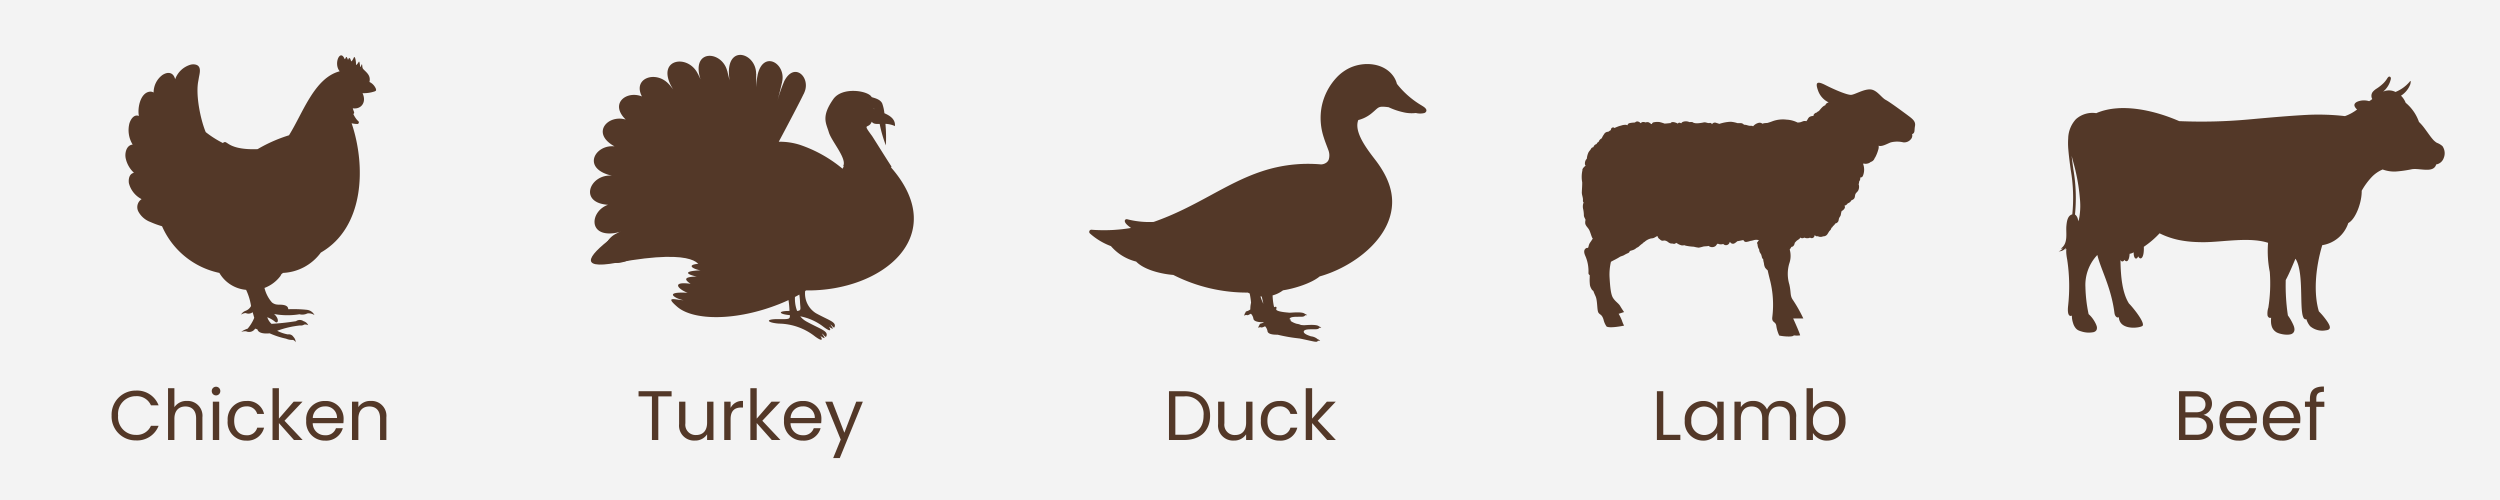
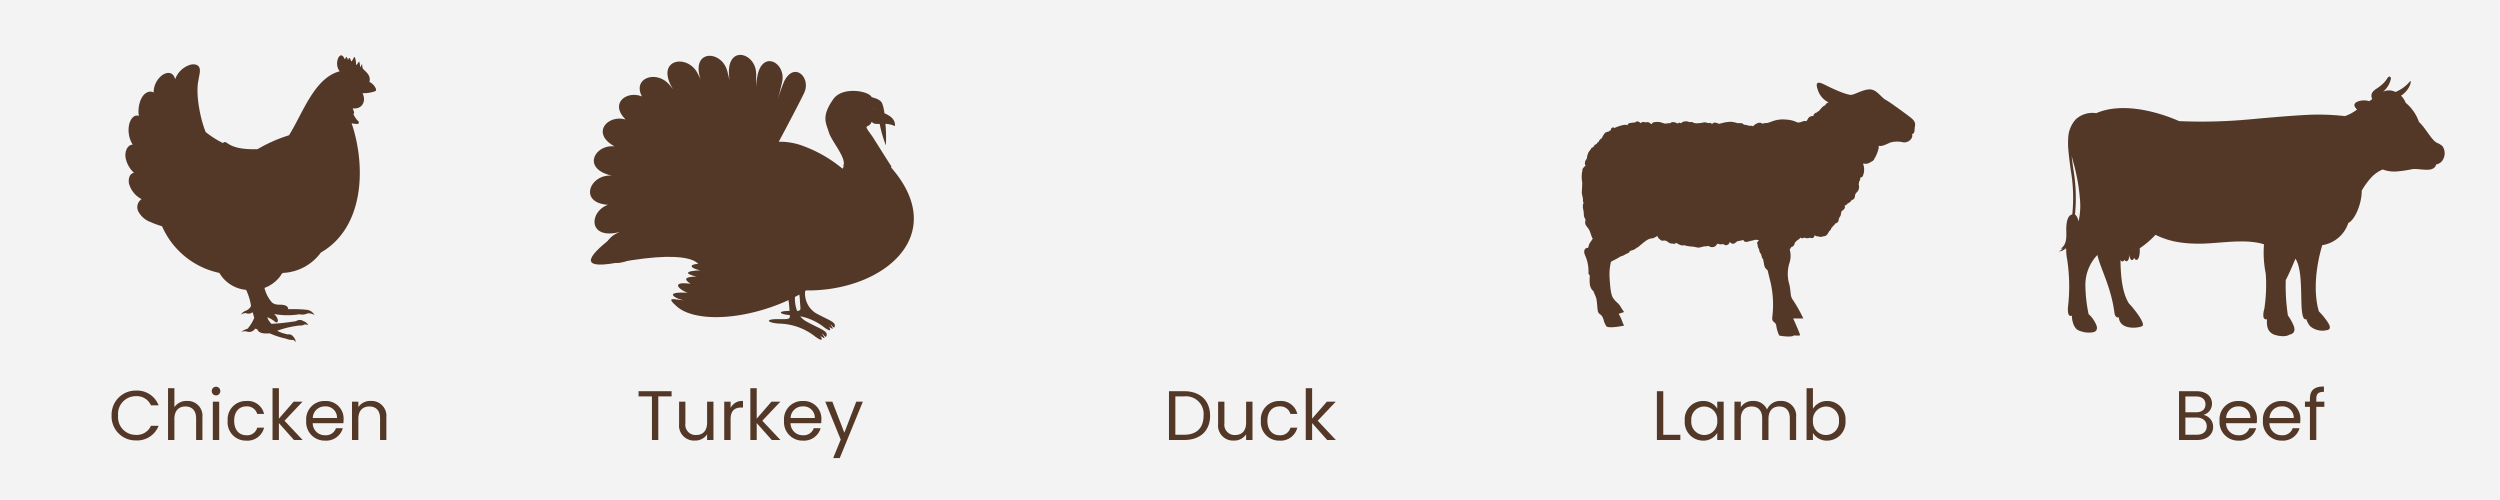
<svg xmlns="http://www.w3.org/2000/svg" width="500" height="100" viewBox="0 0 500 100">
  <rect x="0" y="0" width="500" height="100" fill="#808080" stroke="none" />
  <g transform="translate(-1172 -196)">
    <g transform="translate(411 -265)">
      <rect width="100" height="100" transform="translate(761 461)" fill="#fff" opacity="0.9" />
      <g transform="translate(213.669 -2941.802)">
        <g transform="translate(572.409 3413.873)">
          <path d="M-30.986-60.2a6.887,6.887,0,0,1-5.34-3.388,16.129,16.129,0,0,1-11.457-9.323c-.025-.008-.048-.019-.073-.029a17.964,17.964,0,0,1-2.276-.837,4.486,4.486,0,0,1-2.395-2.088,1.91,1.91,0,0,1,.649-2.476,4.96,4.96,0,0,1-2.547-3.212c-.1-.844.071-1.831,1.015-2.063a5.5,5.5,0,0,1-1.669-2.992c-.158-.877.1-2.249,1.092-2.577a1.276,1.276,0,0,1,.324-.063,5.485,5.485,0,0,1-.653-4.24c.253-.819.9-1.875,1.9-1.492-.326-1.52.267-4.722,2.258-4.863a1.181,1.181,0,0,1,.562.117,1.255,1.255,0,0,1,.121.065,4.346,4.346,0,0,1,1.778-3.52c1.106-.71,2.171-.512,2.523.831a.04.04,0,0,0,.006.025,4.654,4.654,0,0,1,3.135-2.919,2.132,2.132,0,0,1,.761-.039c1.182.16,1.124,1.153.973,2-.089.433-.158.839-.227,1.253-.6,2.853.457,7.877,1.474,10.286A20.365,20.365,0,0,0-35.6-89.55a.438.438,0,0,1,.269-.19.483.483,0,0,1,.36.057c.148.1.3.19.441.285,1.577,1.032,4.017,1.12,5.85,1.058a29.735,29.735,0,0,1,6.28-2.773c2.768-4.408,5.051-11.476,10.145-12.8-1.291-1.5.093-4.56.969-2.478a.064.064,0,0,0,.062.038.063.063,0,0,0,.062-.04,1.145,1.145,0,0,1,.2-.356.067.067,0,0,1,.059-.025.063.063,0,0,1,.054.03,2.047,2.047,0,0,1,.2.445.065.065,0,0,0,.063.043.066.066,0,0,0,.064-.043.973.973,0,0,1,.14-.3c.014-.014.04.13.061.132s.062-.144.075-.128a3.527,3.527,0,0,1,.273.65.066.066,0,0,0,.061.036c.106,0,.473-.692.506-.809a.066.066,0,0,1,.062-.044c.249-.008.382,1.26.342,1.5a.055.055,0,0,0,.041.063.073.073,0,0,0,.079-.02,2.642,2.642,0,0,0,.431-.577.064.064,0,0,1,.067-.034.063.063,0,0,1,.059.044,4.792,4.792,0,0,1,.144.931.06.06,0,0,0,.057.055.069.069,0,0,0,.072-.037,2.7,2.7,0,0,0,.15-.4.065.065,0,0,1,.069-.045.064.064,0,0,1,.062.051c.053.356.016.647.231.882.546.6,1.42,1.165,1.28,2.312a1.654,1.654,0,0,1-.053.26,2.554,2.554,0,0,1,1.119,1.02c.1.176.3.511.172.712-.073.117-.3.172-.423.212a6.89,6.89,0,0,1-2.249.3c.88,1.843-.318,3.3-1.948,3.018a6.5,6.5,0,0,0,.231.686.358.358,0,0,1-.121.464,6.381,6.381,0,0,0,.314.587c.089.145.189.291.305.447.059.067.116.134.172.2a2.436,2.436,0,0,0,.213.2.337.337,0,0,1,.018.459.306.306,0,0,1-.19.1,5.453,5.453,0,0,1-1.173-.142c2.89,8.538,2.591,20.821-6.162,25.862A9.929,9.929,0,0,1-23.6-63.586c-.1.089-.213.174-.328.259a2.454,2.454,0,0,1-.225.411,7.118,7.118,0,0,1-3.119,2.322l-.03.009a6.79,6.79,0,0,0,1.5,2.91c.886.694,1.588.287,2.528.552.627.178.712.536.722.8a25.255,25.255,0,0,1,3.669.113A1.946,1.946,0,0,1-17.3-55.143a2.043,2.043,0,0,0-1.434-.338,2.221,2.221,0,0,1-1.566.162,14.753,14.753,0,0,1-5.086-.048c1.184,1.046.793,2.124.112,1.485a5.013,5.013,0,0,0-1.471-.839A3.137,3.137,0,0,0-25.9-53.4a48.647,48.647,0,0,0,4.9-.532,1.291,1.291,0,0,1,1.509,0,1.464,1.464,0,0,1,.939.816,1.221,1.221,0,0,0-.81-.138,1.179,1.179,0,0,1-.819.178,18.775,18.775,0,0,0-4.584,1.064,7.609,7.609,0,0,0,2.142.726,1.074,1.074,0,0,1,1.1.483,1.61,1.61,0,0,1,.465,1.082,1.066,1.066,0,0,0-.54-.467,2.936,2.936,0,0,1-1.38-.243A16.458,16.458,0,0,1-26.259-51.5c-1.414.121-2.268-.123-2.464-.8l-.447-.145a1.41,1.41,0,0,1-1.82.526,3.493,3.493,0,0,0-.969.113,4.59,4.59,0,0,1,1.287-.629A8.013,8.013,0,0,0-29.351-54.6l-.315-1.131a1.345,1.345,0,0,1-1.38.178,1.683,1.683,0,0,0-.949.323,1.7,1.7,0,0,1,.884-.766,2.016,2.016,0,0,0,1.119-.969,11.471,11.471,0,0,0-.993-3.247" transform="translate(55.121 107.098)" fill="#533828" fill-rule="evenodd" />
        </g>
      </g>
      <path d="M.6-4.886A4.787,4.787,0,0,0,5.474.084,4.589,4.589,0,0,0,10-2.842H8.47a3.079,3.079,0,0,1-3,1.82A3.539,3.539,0,0,1,1.9-4.886a3.544,3.544,0,0,1,3.57-3.878,3.07,3.07,0,0,1,3,1.834H10A4.593,4.593,0,0,0,5.474-9.884,4.811,4.811,0,0,0,.6-4.886ZM11.886,0H13.16V-4.242c0-1.652.9-2.464,2.2-2.464s2.142.8,2.142,2.366V0h1.26V-4.522a2.96,2.96,0,0,0-3.066-3.29A2.887,2.887,0,0,0,13.16-6.566V-10.36H11.886Zm8.96,0H22.12V-7.672H20.846ZM21.5-8.918a.849.849,0,0,0,.84-.868.849.849,0,0,0-.84-.868.855.855,0,0,0-.868.868A.855.855,0,0,0,21.5-8.918Zm2.31,5.068A3.654,3.654,0,0,0,27.552.126a3.413,3.413,0,0,0,3.542-2.59H29.722a2.058,2.058,0,0,1-2.17,1.512c-1.4,0-2.436-.994-2.436-2.9,0-1.876,1.036-2.87,2.436-2.87a2.09,2.09,0,0,1,2.17,1.512h1.372A3.334,3.334,0,0,0,27.552-7.8,3.645,3.645,0,0,0,23.814-3.85ZM32.788,0h1.274V-3.388L37.072,0h1.736L35.182-3.85l3.612-3.822H37.016l-2.954,3.4v-6.09H32.788ZM43.26-6.72A2.251,2.251,0,0,1,45.682-4.4H40.838A2.376,2.376,0,0,1,43.26-6.72Zm3.584,4.354H45.472A2.109,2.109,0,0,1,43.316-.952,2.412,2.412,0,0,1,40.824-3.36h6.132A6.906,6.906,0,0,0,47-4.13,3.517,3.517,0,0,0,43.316-7.8,3.651,3.651,0,0,0,39.522-3.85,3.7,3.7,0,0,0,43.316.126,3.45,3.45,0,0,0,46.844-2.366ZM54.292,0h1.26V-4.522a2.976,2.976,0,0,0-3.136-3.29A2.834,2.834,0,0,0,49.952-6.58V-7.672H48.678V0h1.274V-4.242c0-1.652.9-2.464,2.2-2.464s2.142.8,2.142,2.366Z" transform="translate(782.72 549)" fill="#533828" />
    </g>
    <g transform="translate(511 -265)">
      <rect width="100" height="100" transform="translate(761 461)" fill="#fff" opacity="0.9" />
      <path d="M.476-8.722H3.15V0H4.424V-8.722h2.66V-9.758H.476Zm14.98,1.05H14.182v4.214c0,1.652-.882,2.464-2.2,2.464A2.058,2.058,0,0,1,9.842-3.346V-7.672H8.582v4.494a2.993,2.993,0,0,0,3.15,3.29,2.82,2.82,0,0,0,2.45-1.246V0h1.274Zm3.43,3.5c0-1.778.924-2.324,2.142-2.324h.336V-7.812a2.584,2.584,0,0,0-2.478,1.386V-7.672H17.612V0h1.274ZM22.834,0h1.274V-3.388L27.118,0h1.736L25.228-3.85,28.84-7.672H27.062l-2.954,3.4v-6.09H22.834ZM33.306-6.72A2.251,2.251,0,0,1,35.728-4.4H30.884A2.376,2.376,0,0,1,33.306-6.72ZM36.89-2.366H35.518A2.109,2.109,0,0,1,33.362-.952,2.412,2.412,0,0,1,30.87-3.36H37a6.906,6.906,0,0,0,.042-.77A3.517,3.517,0,0,0,33.362-7.8,3.651,3.651,0,0,0,29.568-3.85,3.7,3.7,0,0,0,33.362.126,3.45,3.45,0,0,0,36.89-2.366Zm4.746.91L39.228-7.672H37.814L40.908-.084,39.4,3.612h1.316l4.62-11.284H44.016Z" transform="translate(788.236 549)" fill="#533828" />
      <g transform="translate(-30.385 -2916.72)">
        <g transform="translate(809.385 3388.699)">
          <path d="M-66.6-78.658c.3-.158.594-.317.876-.479.062.461.117.955.137,1.475.052,1.373.344,1.723-.583,1.8a7,7,0,0,1-.43-2.8m15.894-37.562a1.653,1.653,0,0,1-.186-.1v-.023a.316.316,0,0,1,.188.118M-103.962-97.1c-3.518,1.211-4.119,6.336,1.132,5.687a12.018,12.018,0,0,0,1.413-.3l-.257.1c-.058.016-.118.034-.177.048a.249.249,0,0,0-.021.032c-.117.047-.217.089-.3.125-3.745,1.665-3.44,7.454,1.809,5.583,2.272-.812,9.818-5.611,15.447-9.444q.056.314.126.628c-.141.114-.273.225-.4.338-1.547,1.378-.017,1.345.67,1.079-1.725.82-.5,1.187.608,1.308l.028.067c-2.381.273-.7,1.906.592,1.692-3.115,1.04-2.044,1.531-.772,1.727-3.1.737-1.6,1.253-.515,1.5-3.994.38-1.365,1.389-.153,1.581-4.221.061-2.206,1.156-.752,1.362-4.106.188-2.256.968-.745,1.241-3.121.063-2.128.853-1.246,1.455-3.941-.535-2.506,1.075-.593,1.8-5.177-.3-2.213,1.276-.819,1.48-1.527-.028-3.917-.962-1.238,1.334,3.238,2.774,11.751,2.883,20.447-.584.628-.25,1.222-.509,1.785-.771a17.252,17.252,0,0,1,.187,1.864c0,.109.011.211.017.31-2.5-.019-2.137.656.068.831.054.831-.166.824-2.262.8-2.793-.035-2.364.721.107.9a11.943,11.943,0,0,1,7.159,2.545c2.072,1.519,1.237.041,1.054-.1,1.468.975.723.137.377-.454.308.146.354.464.786.681.7-1.165-1.056-1.522-3.888-3.086a4.153,4.153,0,0,1-1.254-1.044,10.914,10.914,0,0,1,4.711,2.149c1.937,1.42,1.155.037.985-.091,1.373.912.676.129.351-.424.29.135.331.433.736.637.656-1.092-.988-1.424-3.635-2.886a4.639,4.639,0,0,1-2.167-4.444l.19-.123c15.274.208,28.954-10.928,16.987-24.6a1.043,1.043,0,0,0,.084-.176c-1.175-1.8-2.648-4.189-3.871-6.1-2.1-2.823-.7-1.265-.068-2.869.305.468.854.472,1.579.443a26.321,26.321,0,0,0,1.239,4.3,30.267,30.267,0,0,0-.083-4.312,5.068,5.068,0,0,1,1.9.448c.116-1.35-.94-2.06-2.107-2.572a8.389,8.389,0,0,0-.427-1.929c-.389-.9-1.655-1.12-2.039-1.267-.058-.021-.1-.042-.107-.065-.656-1.232-5.85-2.118-7.651.447-2.469,3.515-1.423,4.809-.892,6.618s3.665,5.264,2.879,6.745a.785.785,0,0,0,.114.116,2.426,2.426,0,0,0-.246.437,26.617,26.617,0,0,0-8.561-4.789,13.259,13.259,0,0,0-4.2-.609c2.054-3.841,4.254-8.037,4.967-9.531.025-.04.049-.083.077-.123v-.03c.041-.089.077-.167.1-.23,1.264-2.968-2.007-6.134-4.028-2.242a28.672,28.672,0,0,0-1.416,4.15c.421-1.625.75-2.945.915-3.693l.053-.151a.2.2,0,0,0-.012-.034c.023-.108.042-.2.054-.273.629-3.513-3.682-6.113-4.894-1.415a18.791,18.791,0,0,0-.359,2.726c.021-1.053.03-1.9.025-2.461.007-.058.01-.114.019-.171l-.021-.03c0-.118,0-.22-.01-.3-.194-3.816-5.316-5.481-5.445-.29a13.583,13.583,0,0,0,.134,1.822c-.155-.654-.286-1.2-.388-1.586-.008-.058-.018-.116-.024-.172l-.028-.025c-.032-.116-.061-.218-.085-.3-1.148-3.752-6.667-4.124-5.5,1.079a8.016,8.016,0,0,0,.229.79c-.169-.351-.315-.648-.437-.887-.022-.058-.045-.116-.063-.174a.312.312,0,0,0-.036-.019c-.059-.113-.11-.21-.151-.283-2.007-3.579-7.73-2.728-5.381,2.329a10.885,10.885,0,0,0,.581,1.036c-.2-.244-.37-.456-.516-.631-.035-.052-.07-.1-.1-.155l-.038-.01c-.083-.1-.154-.18-.211-.241-2.535-2.8-7.3-1.232-5.377,2.467-3.052-1.241-6.546,1.387-3.244,4.622-3.5-1.063-6.959,2.612-2.429,5.249.061.035.131.073.2.111-3.695-.412-6.427,3.962-1.4,5.625.231.076.529.153.882.231h0c-.125-.007-.234-.014-.319-.015-4.1-.093-6.288,5.271-.745,5.824.091.009.195.014.3.019" transform="translate(107.592 127.071)" fill="#533828" />
        </g>
        <g transform="translate(809.566 3415.574)">
          <path d="M-35.4-25.4s.269-4.043-16.575-.943,12.532-13.745,12.532-13.745l7.142-.943,2.291,1.079,2.021,13.88-.943,2.694Z" transform="translate(57.183 41.028)" fill="#533828" />
        </g>
      </g>
    </g>
    <g transform="translate(611 -265)">
      <rect width="100" height="100" transform="translate(761 461)" fill="#fff" opacity="0.9" />
      <path d="M4.116-9.758H1.078V0H4.116C7.322,0,9.3-1.834,9.3-4.858S7.322-9.758,4.116-9.758ZM2.352-1.05V-8.722H4.116A3.52,3.52,0,0,1,7.994-4.858c0,2.38-1.33,3.808-3.878,3.808ZM17.78-7.672H16.506v4.214c0,1.652-.882,2.464-2.2,2.464a2.058,2.058,0,0,1-2.142-2.352V-7.672h-1.26v4.494a2.993,2.993,0,0,0,3.15,3.29,2.82,2.82,0,0,0,2.45-1.246V0H17.78ZM19.46-3.85A3.654,3.654,0,0,0,23.2.126a3.413,3.413,0,0,0,3.542-2.59H25.368A2.058,2.058,0,0,1,23.2-.952c-1.4,0-2.436-.994-2.436-2.9,0-1.876,1.036-2.87,2.436-2.87a2.09,2.09,0,0,1,2.17,1.512H26.74A3.334,3.334,0,0,0,23.2-7.8,3.645,3.645,0,0,0,19.46-3.85ZM28.434,0h1.274V-3.388L32.718,0h1.736L30.828-3.85,34.44-7.672H32.662l-2.954,3.4v-6.09H28.434Z" transform="translate(793.717 549)" fill="#533828" />
      <g transform="translate(-323.97 -2964.438)">
        <g transform="translate(1102.819 3438.245)">
-           <path d="M-31.786-43.546a7.938,7.938,0,0,1-.287-.839c.082.01.163.017.245.022l.042.173c.1.421.2.85.287,1.273-.107-.208-.2-.418-.287-.628M1.056-81.8C.9-82.146.4-82.415.074-82.622A17.692,17.692,0,0,1-4.785-86.89l-.1-.337a4.7,4.7,0,0,0-.508-1.046c-1.9-2.865-6-3.165-8.9-1.78a8.759,8.759,0,0,0-2.584,1.925,11.973,11.973,0,0,0-2.965,5.819,12.309,12.309,0,0,0,.426,6.127c.276.9.628,1.729.89,2.466a2.9,2.9,0,0,1,.12,1.912,1.355,1.355,0,0,1-.405.6,1.924,1.924,0,0,1-1.139.421A29.312,29.312,0,0,0-31.79-69.4c-7.262,2.39-13.054,7.126-21.651,10.123a17.881,17.881,0,0,1-5.265-.53.2.2,0,0,1-.035-.009.43.43,0,0,0-.4.122c-.36.549.782,1.323,1.173,1.624a32.721,32.721,0,0,1-7.906.353.424.424,0,0,0-.344.142.429.429,0,0,0,.035.6,13.1,13.1,0,0,0,4.2,2.533,9.738,9.738,0,0,0,5.045,3.093c1.641,1.7,5.127,2.493,7.432,2.673A32.688,32.688,0,0,0-34.6-45.145c.123.065.247.125.372.183a16.011,16.011,0,0,1,.269,1.843,5.686,5.686,0,0,0-.146,1.343c-.662.5-.919.248-.982.656a.862.862,0,0,0-.21.626.557.557,0,0,1,.38-.181c.368.158.563-.108.936-.241a1.841,1.841,0,0,1,.489.967c.053.512.807.71,1.709.727h.312c.026.007.051.015.076.024a1.676,1.676,0,0,1-.389.176c-.292.092-.448.062-.478.358a.834.834,0,0,0-.232.6.583.583,0,0,1,.4-.159.747.747,0,0,0,.308.056,2.856,2.856,0,0,0,.626-.248,1.859,1.859,0,0,1,.489.967c.058.571.987.751,2.022.724a32.23,32.23,0,0,0,4.387.755c.936.181,1.836.4,2.748.585.426.084.836.147.888-.106a.9.9,0,0,1,.492.026.859.859,0,0,0-.489-.351,2.4,2.4,0,0,0-1.349-.583c-.283-.1-1.53-.467-1.443-.967.09-.522,1.426-.426,2.031-.444.487-.015.819.053,1.1-.3a1.078,1.078,0,0,1,.371.01.7.7,0,0,0-.429-.262c-.4-.5-2.447-.277-3.046-.258q-.313-.022-.592-.051a2.621,2.621,0,0,0-.82-.23,4.131,4.131,0,0,1-1.251-.58c.064-.235-.018-.344-.2-.327a.353.353,0,0,1,0-.06c.09-.522,1.426-.426,2.033-.446.485-.014.818.053,1.1-.3a1.082,1.082,0,0,1,.372.01.7.7,0,0,0-.428-.262c-.4-.5-2.448-.276-3.045-.257-1.884-.137-2.8-.385-2.708-.741.156-.387.006-.524-.31-.409-.037.016-.075.034-.112.048a12.006,12.006,0,0,1-.3-2.36A5.98,5.98,0,0,0-27.566-45.6c2.215-.34,5.644-1.378,7.337-2.783C-14.432-50-7.8-54.552-6.146-60.43c1.163-4.1-.312-7.684-2.714-10.931-1.475-1.952-4.375-5.444-3.757-7.961a3.327,3.327,0,0,1,.1-.33A6.873,6.873,0,0,0-9.94-80.927c1.623-1.3,1.252-1.578,3.494-1.294a13.862,13.862,0,0,0,2.979,1.015A7.078,7.078,0,0,0-1-81.064a3.581,3.581,0,0,0,1.67.016.678.678,0,0,0,.373-.276.5.5,0,0,0,.019-.479" transform="translate(66.32 90.857)" fill="#533828" fill-rule="evenodd" />
-         </g>
+           </g>
      </g>
    </g>
    <g transform="translate(711 -265)">
      <rect width="100" height="100" transform="translate(761 461)" fill="#fff" opacity="0.9" />
      <path d="M1.078-9.758V0h4.69V-1.036H2.352V-9.758ZM6.65-3.864A3.69,3.69,0,0,0,10.276.126a3.2,3.2,0,0,0,2.87-1.554V0h1.288V-7.672H13.146v1.4A3.184,3.184,0,0,0,10.29-7.8,3.636,3.636,0,0,0,6.65-3.864Zm6.5.014a2.625,2.625,0,0,1-2.6,2.856,2.627,2.627,0,0,1-2.59-2.87,2.59,2.59,0,0,1,2.59-2.828A2.629,2.629,0,0,1,13.146-3.85ZM27.664,0h1.26V-4.522a2.969,2.969,0,0,0-3.108-3.29A2.84,2.84,0,0,0,23.1-6.1a2.887,2.887,0,0,0-2.814-1.708,2.773,2.773,0,0,0-2.422,1.246V-7.672H16.59V0h1.274V-4.228c0-1.652.882-2.478,2.17-2.478,1.26,0,2.1.8,2.1,2.366V0h1.26V-4.228c0-1.652.882-2.478,2.17-2.478,1.26,0,2.1.8,2.1,2.366Zm4.62-6.244V-10.36H31.01V0h1.274V-1.414a3.2,3.2,0,0,0,2.87,1.54,3.692,3.692,0,0,0,3.64-3.99A3.628,3.628,0,0,0,35.154-7.8,3.25,3.25,0,0,0,32.284-6.244Zm5.208,2.38a2.63,2.63,0,0,1-2.6,2.87,2.633,2.633,0,0,1-2.6-2.856,2.637,2.637,0,0,1,2.6-2.842A2.593,2.593,0,0,1,37.492-3.864Z" transform="translate(791.302 549)" fill="#533828" />
      <g transform="translate(872.354 487.068)">
        <path d="M-29.774-2.984c-.936-.691-3.561-2.642-4.439-3.107s-1.757-2.015-3.073-2.093S-40.31-7.176-41.1-7.1s-3.469-1.086-5.131-1.937-2.136-.644-1.512,1.084A4.107,4.107,0,0,0-45.7-5.626l.068.06a.79.79,0,0,0-.66.548c-.55.183-.872.7-1.307,1.179a.816.816,0,0,0-.4.278.9.9,0,0,0-.69.607c.178.039.194.06.049.06-.106.009-.213.023-.32.04a1.44,1.44,0,0,0-.471.164c-.344.222-.39.614-.664.866-.54-.155-.731.1-1.251.217a2.82,2.82,0,0,1-.5.045,5.432,5.432,0,0,0-2.191-.578,6.067,6.067,0,0,0-2.842.33,9.88,9.88,0,0,1-1.061.346,3.649,3.649,0,0,0-.7.059c-.1.038-.13.071-.121.1-.281-.108-.413-.252-.787-.21a2.073,2.073,0,0,0-1.131.643.787.787,0,0,0-.072.074c-.151-.146-.36-.1-.664-.114-.284-.017-.534-.146-.82-.187a2.977,2.977,0,0,0-.3-.021,2.939,2.939,0,0,0-.306-.229c-.343-.171-.7-.049-1.048-.1a5.934,5.934,0,0,0-1.306-.267,8.254,8.254,0,0,0-2.285.42c-.216-.068-.431-.136-.647-.207a.671.671,0,0,0-.832.29.392.392,0,0,0-.471-.255c-.326.1-.77-.2-1.144-.125a7.728,7.728,0,0,1-1.3.183h-.312l-.377-.074c-.131-.027-.209-.148-.348-.168a1.977,1.977,0,0,0-.55.009,1.691,1.691,0,0,0-1.266-.071.6.6,0,0,0-.363.3l-.057-.019c-.086-.026-.168-.06-.254-.086a.323.323,0,0,0-.392.219.118.118,0,0,0-.08-.1c-.462-.2-1.107-.439-1.386-.031a1.458,1.458,0,0,0-.378.016c-.267.034-.529.052-.791.068a7.652,7.652,0,0,0-1.019-.309,3.5,3.5,0,0,0-1.153.048.447.447,0,0,0-.375.353h-.034c-.151.011-.424-.285-.591-.339a.964.964,0,0,0-.382-.05,2.481,2.481,0,0,0-.251.064,1.3,1.3,0,0,0-.519-.085.546.546,0,0,0-.426.214.706.706,0,0,0-.089,0,.351.351,0,0,0-.065-.081.88.88,0,0,0-.4-.222.6.6,0,0,0-.585.155c-.016.016-.027.016-.11.035a3.237,3.237,0,0,1-.352.023,4.47,4.47,0,0,0-.7.111.485.485,0,0,0-.371.421,1.416,1.416,0,0,0-.289-.092,2.477,2.477,0,0,0-1,.153,4.068,4.068,0,0,0-.825.271,2.315,2.315,0,0,0-.466.209h-.017a.414.414,0,0,0-.39-.1.414.414,0,0,0-.294.278A2.351,2.351,0,0,0-89.2-.04c-.173.094-.335.215-.5.325a.935.935,0,0,0-.853.508,3.581,3.581,0,0,0-.45.8,1.288,1.288,0,0,0-.639.734.544.544,0,0,0-.32.262c-.024.041-.058.1-.083.151A.741.741,0,0,0-92.2,2.8a.856.856,0,0,0-.461.537c-.024.016-.046.033-.068.051a.524.524,0,0,0-.385.24c-.012.019-.023.04-.034.06a.122.122,0,0,1-.025.07l.007-.04c-.019.034-.039.069-.058.1-.04.047-.075.1-.112.153a4.278,4.278,0,0,0-.289.376A3.731,3.731,0,0,0-93.99,5.69a1.057,1.057,0,0,0-.159.176,1.389,1.389,0,0,0-.22.832.527.527,0,0,0,.147.374,1.9,1.9,0,0,0-.594.618.46.46,0,0,0-.052.3,5.939,5.939,0,0,0-.045,2.4c.011.67-.051,1.321-.074,1.989-.019.565.285,1.112.222,1.642a.44.44,0,0,0,.139.4,2.154,2.154,0,0,0-.087,1.362,6.3,6.3,0,0,1,.13,1.091c-.006.534.244.676.363,1.119-.073-.2-.124.513-.076.693.134.508.6.832.816,1.306s.343.981.54,1.439a.9.9,0,0,0,.149.237,1.5,1.5,0,0,0-.182.246c-.129.222-.284.417-.425.632a2.422,2.422,0,0,0-.263.735,1.623,1.623,0,0,1-.1.244.425.425,0,0,0-.341.033c-.564.3-.445.927-.244,1.425a7.672,7.672,0,0,1,.686,3.509.466.466,0,0,0,.261.47c-.027.2,0,.4-.021.612a7.833,7.833,0,0,0,.028,1.077,1.986,1.986,0,0,0,.221.863,2.867,2.867,0,0,0,.215.375c.057.081.2.164.275.245.143.4.3.746.445,1.066.388.853.271,2.713.543,3.217s.7.309,1.046,1.433a3.848,3.848,0,0,0,.62,1.4c.775.387,3.488-.194,3.488-.194a5.865,5.865,0,0,1-.427-1.008,8.983,8.983,0,0,0-.658-1.356c.386-.116,1.085-.349,1.085-.349s-.465-.659-.775-1.2-.969-.892-1.434-1.628-.581-2.287-.7-4.224a11.126,11.126,0,0,1,.283-3c.579-.332,1.167-.589,1.728-.952.279-.182.6-.209.882-.372a5.84,5.84,0,0,1,.8-.408.573.573,0,0,0,.361-.421c.262-.1.535-.146.8-.264a2.163,2.163,0,0,0,.513-.335.141.141,0,0,0,.034-.038q.041-.018.081-.033a2.251,2.251,0,0,0,.347-.2,6.874,6.874,0,0,1,.779-.649.513.513,0,0,0,.223-.245.315.315,0,0,0,.209-.1,2.949,2.949,0,0,1,1.269-.654,2.068,2.068,0,0,0,.551-.1c.236-.112.468-.264.7-.388l.011-.007a.216.216,0,0,0,.025.053,1,1,0,0,0,.489.626c.081.146.384.257.384.266v.01a4.308,4.308,0,0,0,.5-.05,1.365,1.365,0,0,1,.684.274,1.749,1.749,0,0,0,.506.3c.193.057.4.012.594.077a.511.511,0,0,0,.557-.178,1.955,1.955,0,0,1,.245.122,2.71,2.71,0,0,0,.893.387,1.288,1.288,0,0,0,.489-.044,2.787,2.787,0,0,0,.343.11,10.336,10.336,0,0,0,1.587.2,6.757,6.757,0,0,0,.975.187,7.311,7.311,0,0,0,.914-.225c.385-.062.707-.038,1.079-.125a.381.381,0,0,0,.078.066,1.134,1.134,0,0,0,1.309-.059c.14-.133.2-.307.358-.418.022-.016.047-.028.07-.043a1.728,1.728,0,0,0,.49.139,1.484,1.484,0,0,0,.6-.078.732.732,0,0,0,.786.206.793.793,0,0,0,.514-.592l.064-.027a.641.641,0,0,0,.83.323,2.756,2.756,0,0,0,.617-.457l.007,0c.414-.056.821-.168,1.23-.235a.539.539,0,0,0,.533.384,3.622,3.622,0,0,0,.815-.2,5.287,5.287,0,0,0,.793-.182,1.893,1.893,0,0,1,.968.037h0a.577.577,0,0,0-.22.276.335.335,0,0,0-.143.387l.034.093a.548.548,0,0,0,.035.074,2.5,2.5,0,0,0,.092.545c.054.19.172.356.242.536a1.713,1.713,0,0,0,.034.293,2.357,2.357,0,0,0,.331.59,4.292,4.292,0,0,1,.189.678.628.628,0,0,0,.249.318.694.694,0,0,0,.006.179,4.211,4.211,0,0,0,.132.606,2.371,2.371,0,0,0,.239.908,2.874,2.874,0,0,0,.512.536c.131.6.266,1.177.4,1.7a20.1,20.1,0,0,1,.519,7.7c-.116,1.123.7.775.814,1.744a6.678,6.678,0,0,0,.58,1.9,10.1,10.1,0,0,0,1.9.193c1.007,0,1.007-.233,1.007-.233a4.241,4.241,0,0,0,1.279,0c-.174-.7-1.4-3.371-1.4-3.371h2.034a28,28,0,0,0-2.208-3.888c-.465-.813-.233-1.387-.6-2.956a7.278,7.278,0,0,1,0-4.171,4.564,4.564,0,0,0,.084-2.77c.069-.14.2-.274.269-.4a1.361,1.361,0,0,0,.058-.132.621.621,0,0,0,.4-.177,1.068,1.068,0,0,0,.272-.617,4.109,4.109,0,0,1,.45-.483,3.573,3.573,0,0,0,.531-.38.514.514,0,0,0,.116-.215c.005,0,.009.009.015.013a.754.754,0,0,0,.553.108c.09-.016.2-.089.287-.109-.021.019.155.066.19.075a1.347,1.347,0,0,0,.917-.067c.067.03.133.059.2.084a.563.563,0,0,0,.488-.1.563.563,0,0,0,.219-.447.271.271,0,0,0,.089-.008.566.566,0,0,0,.1.1.492.492,0,0,0,.462.078,1.179,1.179,0,0,0,1.068.027.964.964,0,0,0,.886-.478c.136-.187.237-.409.378-.585a2.459,2.459,0,0,0,.27-.3l.125-.3c.009-.021.016-.038.021-.054a.437.437,0,0,0,.264-.308,1.7,1.7,0,0,0,.493-.544.836.836,0,0,0,.368-.166c.344-.263.263-.534.383-.871.1-.287.3-.4.35-.73a4.719,4.719,0,0,1,.161-.716,1.357,1.357,0,0,0,.564-.5.477.477,0,0,0,0-.575A1.05,1.05,0,0,0-41.8,14.6a1.21,1.21,0,0,0,.735-.619l.085-.027a1.193,1.193,0,0,0,.386-.233c.261-.272.2-.561.294-.878.1-.348.428-.5.593-.817A1.667,1.667,0,0,0-39.566,11a.634.634,0,0,0-.062-.2,2.214,2.214,0,0,0,.108-.583.918.918,0,0,0,.2-.776A.594.594,0,0,0-38.8,9.17a3.3,3.3,0,0,0,.045-2.517.538.538,0,0,0,.221,0,1.228,1.228,0,0,0,.621,0,1.318,1.318,0,0,0,.683-.323,1.188,1.188,0,0,0,.825-.818.574.574,0,0,0,.11-.133,7.6,7.6,0,0,0,.593-1.5,1.687,1.687,0,0,0,.068-.829l.049.044c.659.193,1.628-.388,2.364-.678A5.289,5.289,0,0,1-30.7,2.4a1.707,1.707,0,0,0,1.531-.639,1.048,1.048,0,0,0,.233-.988c.639-.291.407-.7.581-1.629s-.485-1.433-1.42-2.124" fill="#533828" />
      </g>
    </g>
    <g transform="translate(811 -265)">
      <rect width="100" height="100" transform="translate(761 461)" fill="#fff" opacity="0.9" />
      <path d="M6.622-2.744c0,1.064-.756,1.694-2.016,1.694H2.352V-4.494H4.564C5.81-4.494,6.622-3.822,6.622-2.744ZM6.37-7.126c0,.994-.686,1.582-1.876,1.582H2.352V-8.708H4.466C5.712-8.708,6.37-8.092,6.37-7.126ZM7.9-2.618A2.436,2.436,0,0,0,5.964-5.026,2.283,2.283,0,0,0,7.672-7.28c0-1.358-1.036-2.478-3.094-2.478h-3.5V0h3.64C6.734,0,7.9-1.148,7.9-2.618Zm5.026-4.1A2.251,2.251,0,0,1,15.344-4.4H10.5A2.376,2.376,0,0,1,12.922-6.72Zm3.584,4.354H15.134A2.109,2.109,0,0,1,12.978-.952,2.412,2.412,0,0,1,10.486-3.36h6.132a6.906,6.906,0,0,0,.042-.77A3.517,3.517,0,0,0,12.978-7.8,3.651,3.651,0,0,0,9.184-3.85,3.7,3.7,0,0,0,12.978.126,3.45,3.45,0,0,0,16.506-2.366ZM21.6-6.72A2.251,2.251,0,0,1,24.024-4.4H19.18A2.376,2.376,0,0,1,21.6-6.72Zm3.584,4.354H23.814A2.109,2.109,0,0,1,21.658-.952,2.412,2.412,0,0,1,19.166-3.36H25.3a6.906,6.906,0,0,0,.042-.77A3.517,3.517,0,0,0,21.658-7.8,3.651,3.651,0,0,0,17.864-3.85,3.7,3.7,0,0,0,21.658.126,3.45,3.45,0,0,0,25.186-2.366ZM27.258,0h1.274V-6.622h1.61v-1.05h-1.61v-.546c0-.994.378-1.414,1.526-1.414V-10.7c-1.96,0-2.8.77-2.8,2.478v.546h-.994v1.05h.994Z" transform="translate(795.726 549)" fill="#533828" />
      <g transform="translate(-1486.404 -2861.026)">
        <g transform="translate(2259.149 3337.345)">
-           <path d="M-12.218-86.243a.081.081,0,0,1,0,.012c-.056.125-.116.254-.178.386a1.7,1.7,0,0,0-.424-1.2,1.3,1.3,0,0,0-.191-.158,33.248,33.248,0,0,0-.322-9.017c-.117-.858-.238-1.748-.345-2.726.117.474.243.946.367,1.4.159.593.31,1.153.416,1.634l.075.339a37.892,37.892,0,0,1,.805,5.337,13.765,13.765,0,0,1-.2,3.991m72.727-14.612a3.4,3.4,0,0,0-1.148-.69,3.616,3.616,0,0,1-.874-.77c-.21-.24-.4-.5-.591-.755l-.828-1.142c-.252-.345-.458-.609-.646-.831a9.152,9.152,0,0,0-.64-.678,8.69,8.69,0,0,0-2.657-3.829,4.064,4.064,0,0,0-.936-1.419,4.7,4.7,0,0,0,1.842-2.234,2.008,2.008,0,0,0,.1-.593c-.006-.114-.047-.144-.112-.083a1.949,1.949,0,0,0-.139.164,7.285,7.285,0,0,1-2.794,2,2.866,2.866,0,0,0-2.484-.056,4.521,4.521,0,0,0,1.561-2.581s0-.031,0-.032c.031-.388-.34-.532-.544-.283a1.612,1.612,0,0,0-.241.332,4.947,4.947,0,0,1-.9,1.055,8.776,8.776,0,0,1-1.115.861,3.418,3.418,0,0,0-.8.659,1.3,1.3,0,0,0-.123,1.456,2.873,2.873,0,0,1-.541.382l-.083.046a3.549,3.549,0,0,0-2.279.07l-.068.031c-.4.178-.762.506-.525.985a1.809,1.809,0,0,0,.464.581,8.849,8.849,0,0,1-2.425,1.324,47.207,47.207,0,0,0-7.359-.259c-3.852.2-7.638.547-11.482.89a104.154,104.154,0,0,1-14.315.371c-4.7-2.053-11.433-3.745-16.461-1.647-.041.02-.083.038-.123.058a4.957,4.957,0,0,0-4.069,1.2,5.852,5.852,0,0,0-1.544,3.852,14.017,14.017,0,0,0,.028,2.253c.128,1.486.306,2.787.474,4.02a32.646,32.646,0,0,1,.314,8.912c-.863.23-1.077,1.173-1.178,2.31-.132,1.481.417,3.5-1.137,4.548a.834.834,0,0,0,.435-.071,2.077,2.077,0,0,1-.829.616,1.8,1.8,0,0,0,1.439-.714,1.189,1.189,0,0,1-.14.393,1.751,1.751,0,0,0,.225-.2,5.432,5.432,0,0,0,0,1.045c.037.393.1.778.172,1.159a35.668,35.668,0,0,1,.157,9.406c-.027.421-.145,1.828.544,1.821a.45.45,0,0,0,.232-.07,4.675,4.675,0,0,0,.245,1.525,2.766,2.766,0,0,0,.566,1.052,1.676,1.676,0,0,0,.482.369,3.527,3.527,0,0,0,.58.215,4.833,4.833,0,0,0,2.46.154,1.16,1.16,0,0,0,.353-.165.775.775,0,0,0,.284-.376,1.17,1.17,0,0,0-.032-.737,3.687,3.687,0,0,0-.229-.534c-.09-.177-.174-.33-.259-.467a6.346,6.346,0,0,0-.575-.793,4.712,4.712,0,0,0-.53-.532,29.2,29.2,0,0,1-.637-5.4,8.693,8.693,0,0,1,2.26-6.3l.124-.137c.692,2.912,2.754,6.427,3.414,11.556.1.846.635,1.093.888.879.122,2.834,4.519,2.149,4.77,1.7.431-.772-2.253-3.972-2.747-4.421-1.3-2.058-1.664-5.239-1.7-8.722.193.427.562.393.793-.008.383.547.945.343,1.035-1.212a2.119,2.119,0,0,0,.816-.3c-.039,1.335.587,1.6.9.808.48.911,1.225.316,1.125-1.911a18.156,18.156,0,0,0,3.155-2.7,13.683,13.683,0,0,0,1.608.695,16.077,16.077,0,0,0,2.211.637,21.587,21.587,0,0,0,2.428.348c.9.075,1.783.1,2.688.1,3.831-.04,9.077-1.07,12.761.124a21.216,21.216,0,0,0,.346,5.841,31.326,31.326,0,0,1-.288,7.114,3.76,3.76,0,0,0-.169,1.561.733.733,0,0,0,.249.407.457.457,0,0,0,.275.094h.015a.48.48,0,0,0,.177-.037v.055a6.219,6.219,0,0,0-.016.827,3.236,3.236,0,0,0,.2,1,2.218,2.218,0,0,0,.293.509c.021.023.041.047.061.07a1.349,1.349,0,0,0,.143.151l.032.029a1.651,1.651,0,0,0,.2.162l.111.08c.064.039.1.06.152.086a2.932,2.932,0,0,0,.275.116,4.933,4.933,0,0,0,.556.163,5.151,5.151,0,0,0,1.163.145h.073a1.645,1.645,0,0,0,.232-.011A2.482,2.482,0,0,0,30-63.226a1.064,1.064,0,0,0,.679-.369.933.933,0,0,0,.186-.416,1.293,1.293,0,0,0,.008-.388,2.423,2.423,0,0,0-.168-.618,10.475,10.475,0,0,0-.472-.966,9.035,9.035,0,0,0-.5-.812c-.056-.08-.11-.156-.164-.23a40.386,40.386,0,0,1-.429-7.074c.734-1.368,1.331-2.845,1.946-4.271,2.037,3.071.317,12.613,2.189,12.109a3.842,3.842,0,0,0,.745,1.391,3.743,3.743,0,0,0,3.1.832c1.272-.122,1.037-.9-.227-2.525a13.433,13.433,0,0,0-1.125-1.274c-1.034-3.41-.768-8.409.676-13.238A6.56,6.56,0,0,0,41.649-85.5c1.571-.832,2.752-4.393,2.681-6.455a13.78,13.78,0,0,1,1.951-2.688,6.5,6.5,0,0,1,2.244-1.569,6.743,6.743,0,0,0,2.584.408A24,24,0,0,0,54.4-96.27c1.608-.241,4.3.861,4.832-.955a1.748,1.748,0,0,0,.455-.135,1.9,1.9,0,0,0,.9-.82,1.844,1.844,0,0,0,.133-.286,2.492,2.492,0,0,0-.218-2.391" transform="translate(16.263 114.791)" fill="#533828" fill-rule="evenodd" />
+           <path d="M-12.218-86.243a.081.081,0,0,1,0,.012c-.056.125-.116.254-.178.386a1.7,1.7,0,0,0-.424-1.2,1.3,1.3,0,0,0-.191-.158,33.248,33.248,0,0,0-.322-9.017c-.117-.858-.238-1.748-.345-2.726.117.474.243.946.367,1.4.159.593.31,1.153.416,1.634l.075.339a37.892,37.892,0,0,1,.805,5.337,13.765,13.765,0,0,1-.2,3.991m72.727-14.612a3.4,3.4,0,0,0-1.148-.69,3.616,3.616,0,0,1-.874-.77c-.21-.24-.4-.5-.591-.755l-.828-1.142c-.252-.345-.458-.609-.646-.831a9.152,9.152,0,0,0-.64-.678,8.69,8.69,0,0,0-2.657-3.829,4.064,4.064,0,0,0-.936-1.419,4.7,4.7,0,0,0,1.842-2.234,2.008,2.008,0,0,0,.1-.593c-.006-.114-.047-.144-.112-.083a1.949,1.949,0,0,0-.139.164,7.285,7.285,0,0,1-2.794,2,2.866,2.866,0,0,0-2.484-.056,4.521,4.521,0,0,0,1.561-2.581s0-.031,0-.032c.031-.388-.34-.532-.544-.283a1.612,1.612,0,0,0-.241.332,4.947,4.947,0,0,1-.9,1.055,8.776,8.776,0,0,1-1.115.861,3.418,3.418,0,0,0-.8.659,1.3,1.3,0,0,0-.123,1.456,2.873,2.873,0,0,1-.541.382l-.083.046a3.549,3.549,0,0,0-2.279.07l-.068.031c-.4.178-.762.506-.525.985a1.809,1.809,0,0,0,.464.581,8.849,8.849,0,0,1-2.425,1.324,47.207,47.207,0,0,0-7.359-.259c-3.852.2-7.638.547-11.482.89a104.154,104.154,0,0,1-14.315.371c-4.7-2.053-11.433-3.745-16.461-1.647-.041.02-.083.038-.123.058a4.957,4.957,0,0,0-4.069,1.2,5.852,5.852,0,0,0-1.544,3.852,14.017,14.017,0,0,0,.028,2.253c.128,1.486.306,2.787.474,4.02a32.646,32.646,0,0,1,.314,8.912c-.863.23-1.077,1.173-1.178,2.31-.132,1.481.417,3.5-1.137,4.548a.834.834,0,0,0,.435-.071,2.077,2.077,0,0,1-.829.616,1.8,1.8,0,0,0,1.439-.714,1.189,1.189,0,0,1-.14.393,1.751,1.751,0,0,0,.225-.2,5.432,5.432,0,0,0,0,1.045c.037.393.1.778.172,1.159a35.668,35.668,0,0,1,.157,9.406c-.027.421-.145,1.828.544,1.821a.45.45,0,0,0,.232-.07,4.675,4.675,0,0,0,.245,1.525,2.766,2.766,0,0,0,.566,1.052,1.676,1.676,0,0,0,.482.369,3.527,3.527,0,0,0,.58.215,4.833,4.833,0,0,0,2.46.154,1.16,1.16,0,0,0,.353-.165.775.775,0,0,0,.284-.376,1.17,1.17,0,0,0-.032-.737,3.687,3.687,0,0,0-.229-.534c-.09-.177-.174-.33-.259-.467a6.346,6.346,0,0,0-.575-.793,4.712,4.712,0,0,0-.53-.532,29.2,29.2,0,0,1-.637-5.4,8.693,8.693,0,0,1,2.26-6.3l.124-.137c.692,2.912,2.754,6.427,3.414,11.556.1.846.635,1.093.888.879.122,2.834,4.519,2.149,4.77,1.7.431-.772-2.253-3.972-2.747-4.421-1.3-2.058-1.664-5.239-1.7-8.722.193.427.562.393.793-.008.383.547.945.343,1.035-1.212c-.039,1.335.587,1.6.9.808.48.911,1.225.316,1.125-1.911a18.156,18.156,0,0,0,3.155-2.7,13.683,13.683,0,0,0,1.608.695,16.077,16.077,0,0,0,2.211.637,21.587,21.587,0,0,0,2.428.348c.9.075,1.783.1,2.688.1,3.831-.04,9.077-1.07,12.761.124a21.216,21.216,0,0,0,.346,5.841,31.326,31.326,0,0,1-.288,7.114,3.76,3.76,0,0,0-.169,1.561.733.733,0,0,0,.249.407.457.457,0,0,0,.275.094h.015a.48.48,0,0,0,.177-.037v.055a6.219,6.219,0,0,0-.016.827,3.236,3.236,0,0,0,.2,1,2.218,2.218,0,0,0,.293.509c.021.023.041.047.061.07a1.349,1.349,0,0,0,.143.151l.032.029a1.651,1.651,0,0,0,.2.162l.111.08c.064.039.1.06.152.086a2.932,2.932,0,0,0,.275.116,4.933,4.933,0,0,0,.556.163,5.151,5.151,0,0,0,1.163.145h.073a1.645,1.645,0,0,0,.232-.011A2.482,2.482,0,0,0,30-63.226a1.064,1.064,0,0,0,.679-.369.933.933,0,0,0,.186-.416,1.293,1.293,0,0,0,.008-.388,2.423,2.423,0,0,0-.168-.618,10.475,10.475,0,0,0-.472-.966,9.035,9.035,0,0,0-.5-.812c-.056-.08-.11-.156-.164-.23a40.386,40.386,0,0,1-.429-7.074c.734-1.368,1.331-2.845,1.946-4.271,2.037,3.071.317,12.613,2.189,12.109a3.842,3.842,0,0,0,.745,1.391,3.743,3.743,0,0,0,3.1.832c1.272-.122,1.037-.9-.227-2.525a13.433,13.433,0,0,0-1.125-1.274c-1.034-3.41-.768-8.409.676-13.238A6.56,6.56,0,0,0,41.649-85.5c1.571-.832,2.752-4.393,2.681-6.455a13.78,13.78,0,0,1,1.951-2.688,6.5,6.5,0,0,1,2.244-1.569,6.743,6.743,0,0,0,2.584.408A24,24,0,0,0,54.4-96.27c1.608-.241,4.3.861,4.832-.955a1.748,1.748,0,0,0,.455-.135,1.9,1.9,0,0,0,.9-.82,1.844,1.844,0,0,0,.133-.286,2.492,2.492,0,0,0-.218-2.391" transform="translate(16.263 114.791)" fill="#533828" fill-rule="evenodd" />
        </g>
      </g>
    </g>
  </g>
</svg>